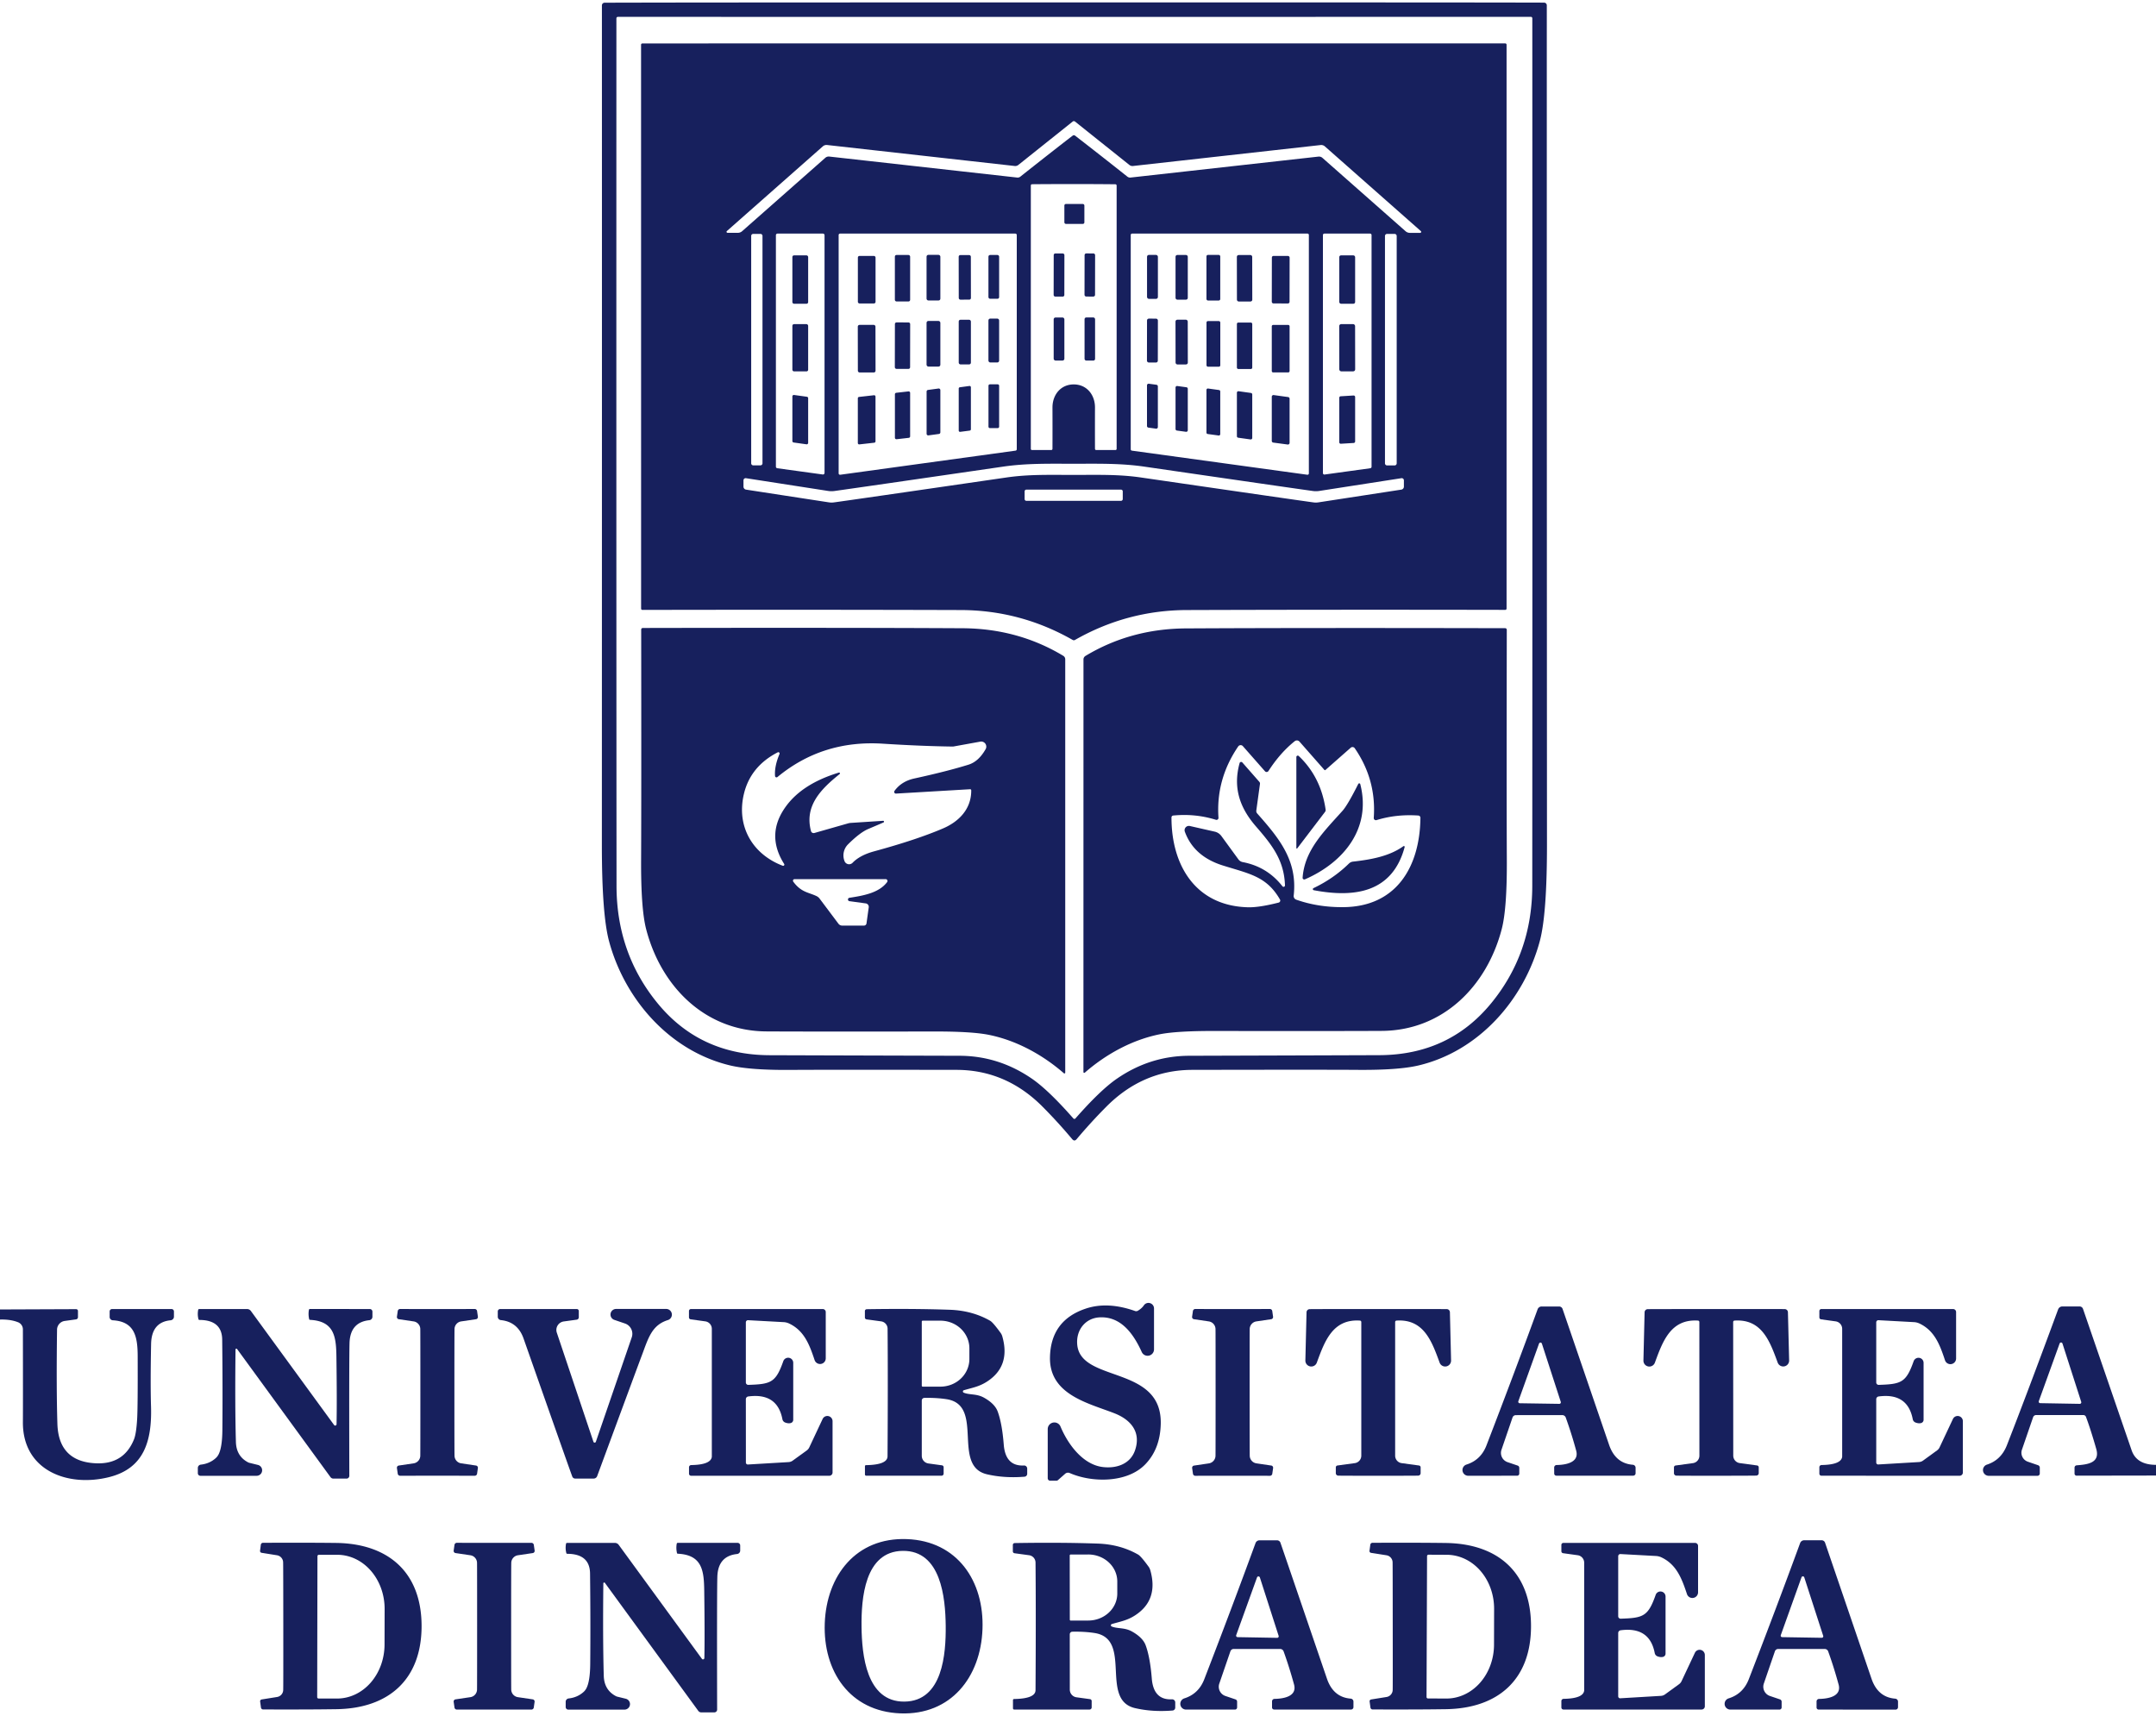
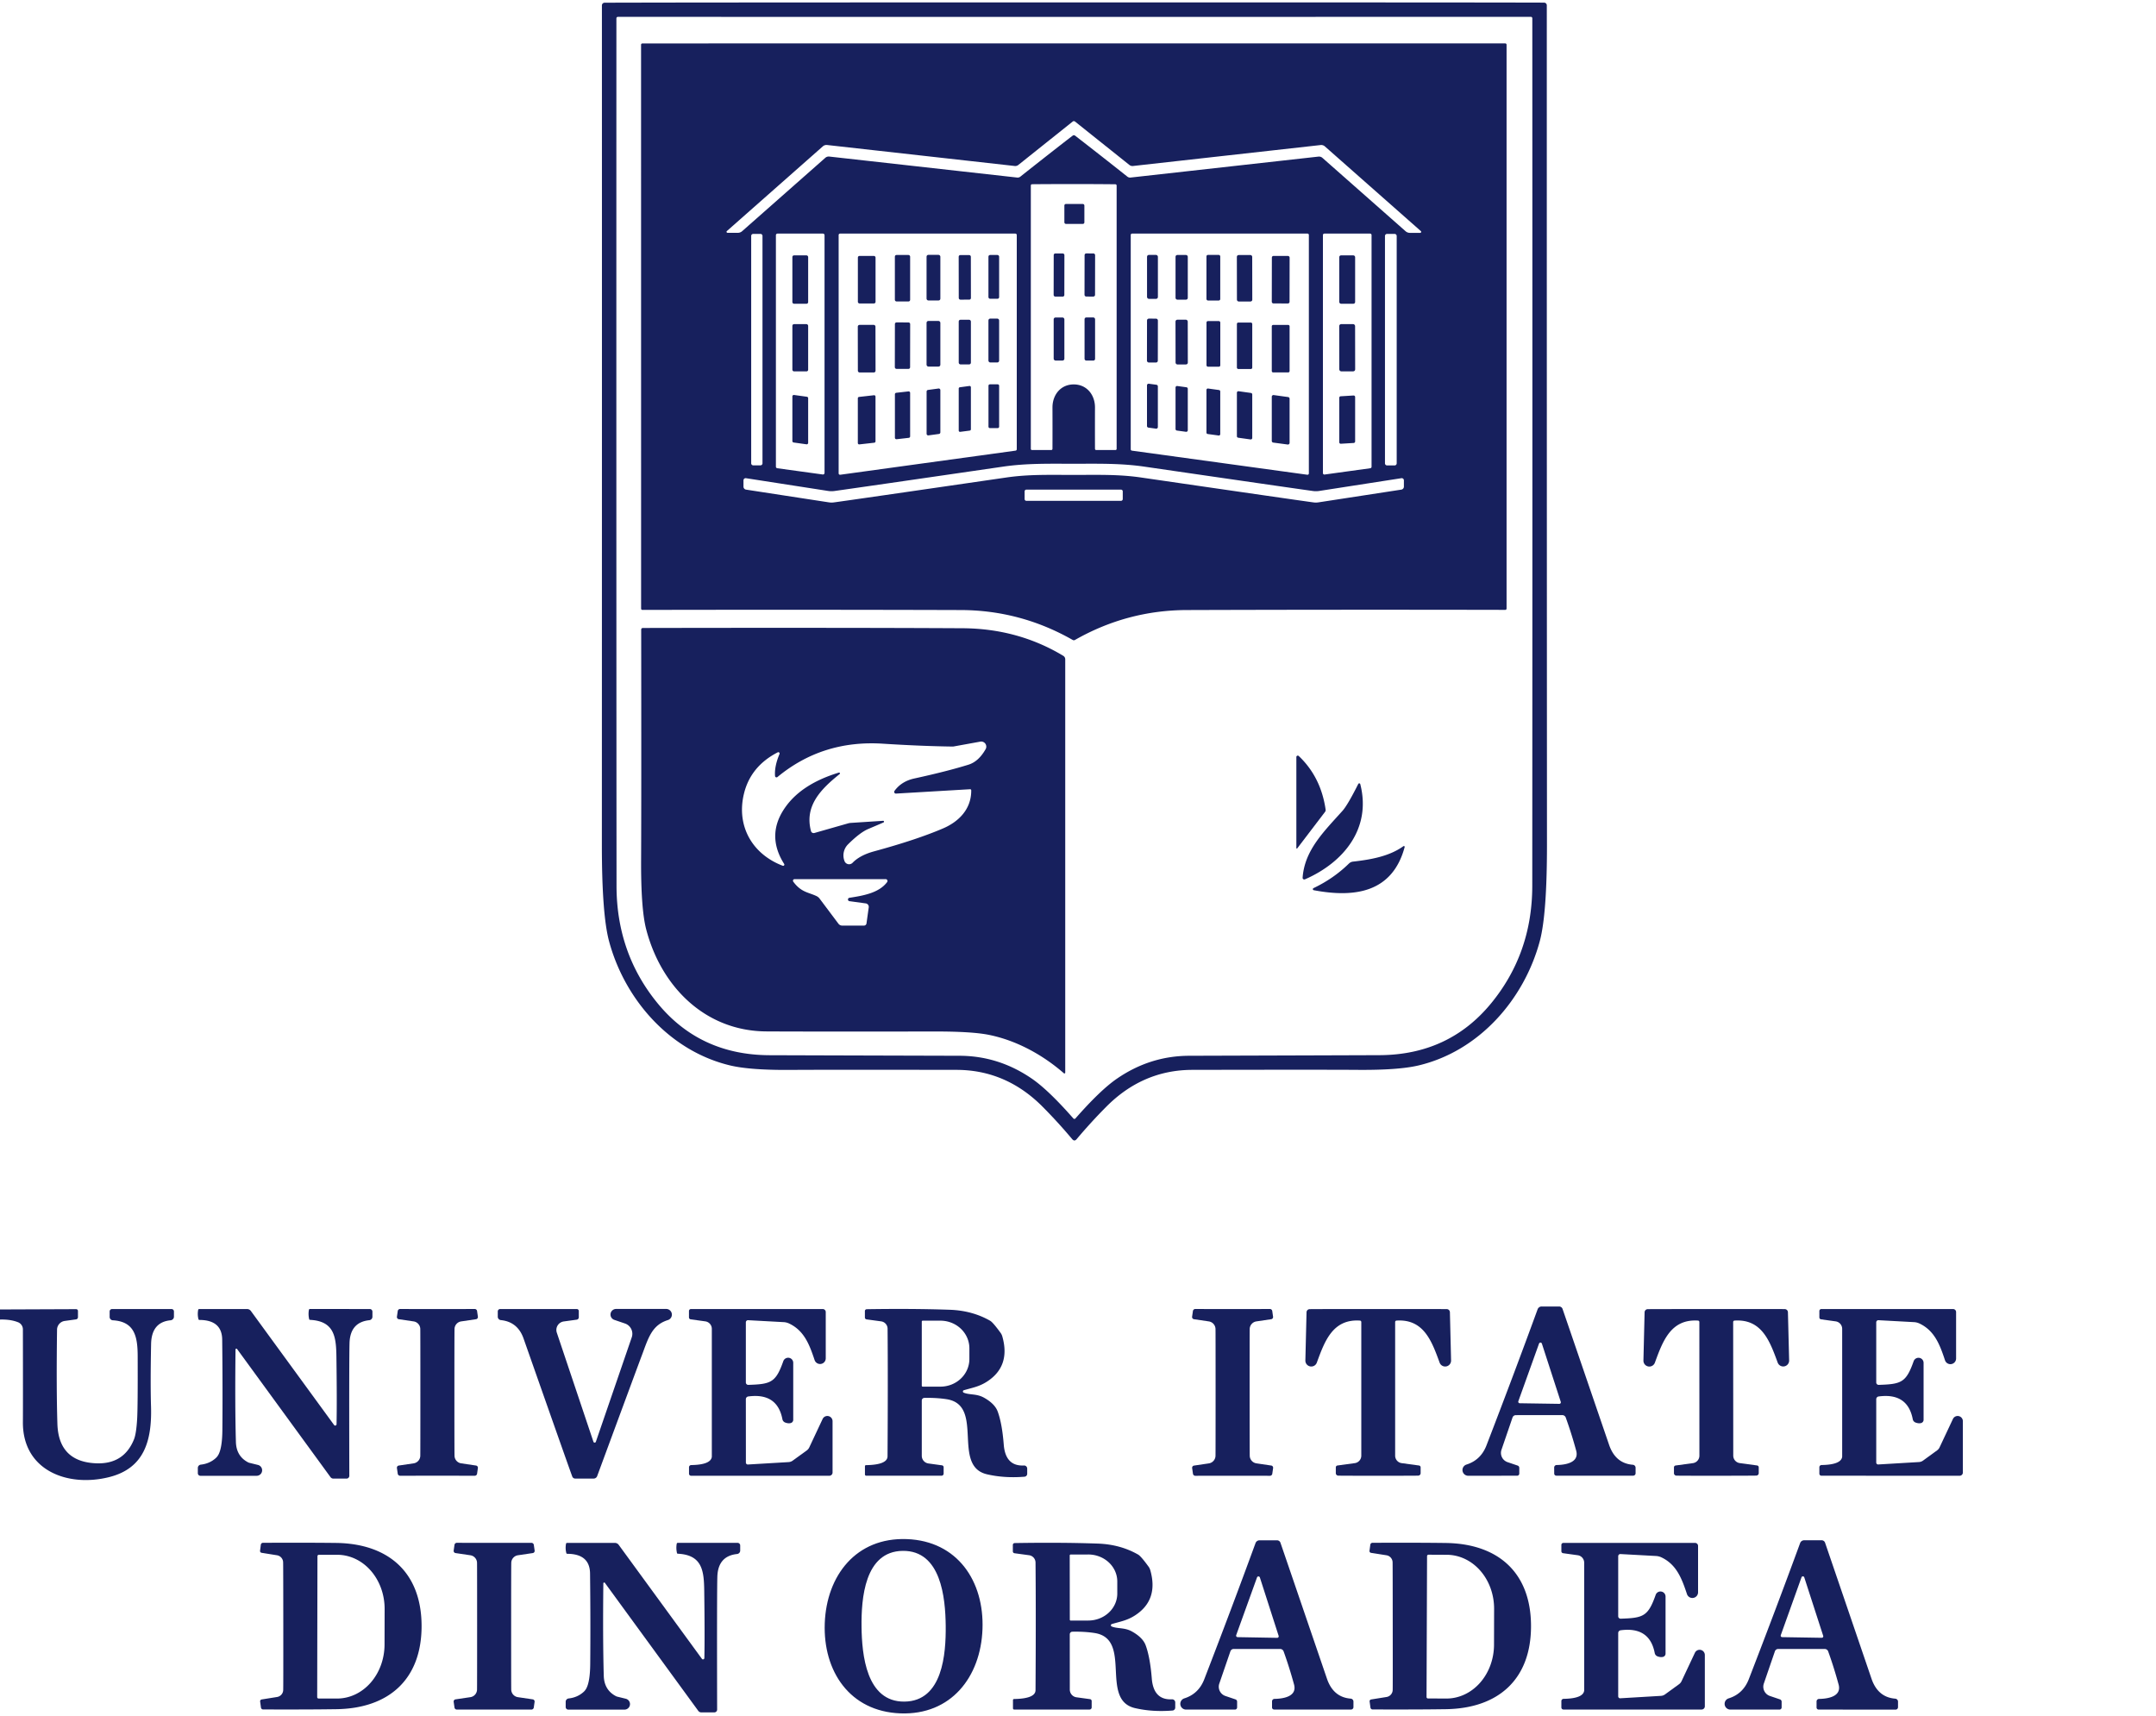
<svg xmlns="http://www.w3.org/2000/svg" version="1.1" viewBox="0.00 0.00 500.00 398.00">
  <path fill="#17205d" d="   M 249.16 0.56   Q 341.51 0.55 358.09 0.61   A 0.63 0.63 0.0 0 1 358.72 1.24   Q 358.71 81.77 358.76 195.98   Q 358.76 212.04 357.10 218.26   C 353.48 231.75 343.08 243.76 328.99 247.11   Q 324.36 248.21 314.92 248.14   Q 307.06 248.08 276.46 248.14   C 268.80 248.16 262.15 251.05 256.54 256.71   Q 253.03 260.24 249.71 264.18   Q 249.44 264.51 249.17 264.51   Q 248.91 264.51 248.63 264.18   Q 245.32 260.24 241.81 256.71   C 236.20 251.05 229.55 248.16 221.89 248.14   Q 191.29 248.09 183.43 248.15   Q 173.99 248.22 169.36 247.12   C 155.27 243.77 144.86 231.76 141.24 218.28   Q 139.58 212.06 139.58 196.00   Q 139.61 81.79 139.59 1.26   A 0.63 0.63 0.0 0 1 140.22 0.63   Q 156.80 0.56 249.16 0.56   Z   M 249.17 259.50   Q 249.21 259.50 249.23 259.50   A 0.18 0.06 4.1 0 0 249.35 259.47   Q 255.14 252.87 258.97 250.22   Q 266.67 244.90 275.78 244.87   Q 315.26 244.75 319.96 244.73   Q 335.98 244.64 345.77 232.75   Q 355.33 221.13 355.35 205.49   Q 355.40 121.23 355.36 4.24   A 0.34 0.34 0.0 0 0 355.02 3.90   Q 301.93 3.92 249.16 3.92   Q 196.38 3.92 143.29 3.91   A 0.34 0.34 0.0 0 0 142.95 4.25   Q 142.92 121.24 142.98 205.50   Q 143.00 221.14 152.56 232.76   Q 162.35 244.65 178.37 244.74   Q 183.07 244.76 222.55 244.87   Q 231.66 244.90 239.36 250.22   Q 243.19 252.87 248.98 259.47   A 0.18 0.06 -4.1 0 0 249.10 259.50   Q 249.13 259.50 249.17 259.50   Z" />
  <path fill="#17205d" d="   M 249.03 10.06   Q 299.09 10.06 349.09 10.07   A 0.30 0.30 0.0 0 1 349.39 10.37   L 349.39 141.15   A 0.30 0.30 0.0 0 1 349.09 141.45   Q 311.91 141.37 275.25 141.49   Q 261.37 141.53 249.24 148.46   Q 249.19 148.49 249.04 148.49   Q 248.89 148.49 248.83 148.46   Q 236.70 141.53 222.82 141.49   Q 186.16 141.38 148.98 141.46   A 0.30 0.30 0.0 0 1 148.68 141.16   L 148.67 10.38   A 0.30 0.30 0.0 0 1 148.96 10.08   Q 198.96 10.06 249.03 10.06   Z   M 249.04 31.37   Q 249.05 31.37 249.10 31.37   A 0.14 0.01 4.5 0 1 249.23 31.39   Q 255.32 36.10 261.45 40.97   A 1.02 1.01 -29.1 0 0 262.20 41.18   L 305.77 36.32   A 1.22 1.20 -26.9 0 1 306.68 36.61   L 325.98 53.64   A 1.52 1.47 -23.7 0 0 326.97 54.01   L 329.35 54.01   A 0.24 0.23 -24.1 0 0 329.51 53.60   L 307.25 33.95   A 1.28 1.27 -27.2 0 0 306.27 33.64   L 262.75 38.50   A 1.15 1.14 61.3 0 1 261.91 38.25   L 249.23 28.13   A 0.22 0.10 -8.4 0 0 249.11 28.10   Q 249.07 28.10 249.04 28.10   Q 249.01 28.10 248.97 28.10   A 0.22 0.10 8.4 0 0 248.85 28.13   L 236.17 38.25   A 1.15 1.14 -61.2 0 1 235.33 38.50   L 191.81 33.63   A 1.28 1.27 27.2 0 0 190.83 33.94   L 168.57 53.59   A 0.24 0.23 24.1 0 0 168.73 54.00   L 171.11 54.00   A 1.52 1.47 23.7 0 0 172.10 53.63   L 191.40 36.60   A 1.22 1.20 27.0 0 1 192.31 36.31   L 235.88 41.18   A 1.02 1.01 29.1 0 0 236.63 40.97   Q 242.76 36.10 248.85 31.39   A 0.14 0.01 -4.5 0 1 248.98 31.37   Q 249.03 31.37 249.04 31.37   Z   M 249.01 89.16   C 252.05 89.16 253.94 91.59 253.94 94.50   Q 253.92 99.48 253.94 104.10   A 0.28 0.28 0.0 0 0 254.22 104.38   L 258.69 104.38   A 0.27 0.27 0.0 0 0 258.96 104.11   L 258.96 43.03   A 0.30 0.29 0.5 0 0 258.67 42.74   Q 254.30 42.69 249.01 42.69   Q 243.72 42.69 239.36 42.73   A 0.30 0.29 -0.5 0 0 239.06 43.03   L 239.06 104.11   A 0.27 0.27 0.0 0 0 239.33 104.38   L 243.80 104.38   A 0.28 0.28 0.0 0 0 244.08 104.10   Q 244.10 99.48 244.08 94.50   C 244.08 91.59 245.97 89.16 249.01 89.16   Z   M 176.83 54.72   A 0.47 0.47 0.0 0 0 176.36 54.25   L 174.68 54.25   A 0.47 0.47 0.0 0 0 174.21 54.72   L 174.21 107.46   A 0.47 0.47 0.0 0 0 174.68 107.93   L 176.36 107.93   A 0.47 0.47 0.0 0 0 176.83 107.46   L 176.83 54.72   Z   M 180.31 54.18   A 0.37 0.37 0.0 0 0 179.94 54.55   L 179.94 108.24   A 0.37 0.37 0.0 0 0 180.26 108.60   L 190.80 110.05   A 0.37 0.37 0.0 0 0 191.22 109.69   L 191.22 54.55   A 0.37 0.37 0.0 0 0 190.85 54.18   L 180.31 54.18   Z   M 194.82 54.18   A 0.33 0.33 0.0 0 0 194.49 54.51   L 194.49 109.78   A 0.33 0.33 0.0 0 0 194.86 110.11   L 235.51 104.52   A 0.33 0.33 0.0 0 0 235.80 104.19   L 235.80 54.51   A 0.33 0.33 0.0 0 0 235.47 54.18   L 194.82 54.18   Z   M 262.54 54.18   A 0.31 0.31 0.0 0 0 262.23 54.49   L 262.23 104.21   A 0.31 0.31 0.0 0 0 262.50 104.52   L 303.19 110.11   A 0.31 0.31 0.0 0 0 303.54 109.80   L 303.54 54.49   A 0.31 0.31 0.0 0 0 303.23 54.18   L 262.54 54.18   Z   M 307.14 54.18   A 0.34 0.34 0.0 0 0 306.80 54.52   L 306.80 109.72   A 0.34 0.34 0.0 0 0 307.19 110.06   L 317.79 108.60   A 0.34 0.34 0.0 0 0 318.08 108.26   L 318.08 54.52   A 0.34 0.34 0.0 0 0 317.74 54.18   L 307.14 54.18   Z   M 323.91 54.74   A 0.49 0.49 0.0 0 0 323.42 54.25   L 321.68 54.25   A 0.49 0.49 0.0 0 0 321.19 54.74   L 321.19 107.46   A 0.49 0.49 0.0 0 0 321.68 107.95   L 323.42 107.95   A 0.49 0.49 0.0 0 0 323.91 107.46   L 323.91 54.74   Z   M 249.00 110.15   C 254.58 110.15 259.43 109.99 264.63 110.75   Q 300.99 116.04 304.58 116.52   A 3.98 3.81 43.3 0 0 305.79 116.51   L 324.99 113.56   A 0.71 0.70 -4.9 0 0 325.58 112.87   L 325.58 111.41   A 0.51 0.50 85.6 0 0 325.00 110.91   L 305.93 113.87   A 5.15 4.95 43.4 0 1 304.48 113.88   Q 298.57 113.06 265.32 108.22   C 259.85 107.43 254.65 107.56 249.00 107.56   C 243.35 107.56 238.15 107.43 232.68 108.22   Q 199.43 113.06 193.52 113.88   A 5.15 4.95 -43.4 0 1 192.07 113.87   L 173.00 110.91   A 0.51 0.50 -85.6 0 0 172.42 111.41   L 172.42 112.87   A 0.71 0.70 4.9 0 0 173.01 113.56   L 192.21 116.51   A 3.98 3.81 -43.3 0 0 193.42 116.52   Q 197.01 116.04 233.37 110.75   C 238.57 109.99 243.42 110.15 249.00 110.15   Z   M 260.38 113.97   A 0.41 0.41 0.0 0 0 259.97 113.56   L 238.03 113.56   A 0.41 0.41 0.0 0 0 237.62 113.97   L 237.62 115.75   A 0.41 0.41 0.0 0 0 238.03 116.16   L 259.97 116.16   A 0.41 0.41 0.0 0 0 260.38 115.75   L 260.38 113.97   Z" />
  <rect fill="#17205d" x="246.84" y="47.31" width="4.64" height="4.62" rx="0.34" />
  <rect fill="#17205d" x="-1.24" y="-5.00" transform="translate(245.60,63.79) rotate(0.1)" width="2.48" height="10.00" rx="0.36" />
  <rect fill="#17205d" x="-1.22" y="-5.00" transform="translate(252.74,63.78) rotate(0.1)" width="2.44" height="10.00" rx="0.38" />
  <rect fill="#17205d" x="207.53" y="59.14" width="3.54" height="10.78" rx="0.37" />
  <rect fill="#17205d" x="214.88" y="59.11" width="3.20" height="10.58" rx="0.41" />
  <rect fill="#17205d" x="-1.41" y="-5.17" transform="translate(223.75,64.33) rotate(-0.1)" width="2.82" height="10.34" rx="0.37" />
  <rect fill="#17205d" x="229.23" y="59.14" width="2.48" height="10.16" rx="0.38" />
  <rect fill="#17205d" x="266.01" y="59.12" width="2.52" height="10.20" rx="0.43" />
  <rect fill="#17205d" x="279.79" y="59.12" width="3.20" height="10.58" rx="0.34" />
  <rect fill="#17205d" x="183.76" y="59.23" width="3.66" height="11.22" rx="0.37" />
  <rect fill="#17205d" x="198.95" y="59.36" width="4.10" height="11.02" rx="0.36" />
  <rect fill="#17205d" x="272.62" y="59.14" width="2.84" height="10.36" rx="0.40" />
  <rect fill="#17205d" x="-1.78" y="-5.39" transform="translate(288.63,64.54) rotate(-0.1)" width="3.56" height="10.78" rx="0.41" />
  <rect fill="#17205d" x="-2.06" y="-5.51" transform="translate(297.01,64.87) rotate(0.1)" width="4.12" height="11.02" rx="0.37" />
  <rect fill="#17205d" x="310.59" y="59.23" width="3.68" height="11.22" rx="0.40" />
  <rect fill="#17205d" x="244.36" y="73.64" width="2.48" height="9.98" rx="0.41" />
  <rect fill="#17205d" x="251.52" y="73.63" width="2.44" height="10.00" rx="0.39" />
  <rect fill="#17205d" x="229.23" y="73.89" width="2.48" height="10.18" rx="0.42" />
  <rect fill="#17205d" x="-1.26" y="-5.09" transform="translate(267.26,78.99) rotate(0.1)" width="2.52" height="10.18" rx="0.41" />
  <rect fill="#17205d" x="222.34" y="74.16" width="2.82" height="10.36" rx="0.40" />
  <rect fill="#17205d" x="-1.42" y="-5.19" transform="translate(274.04,79.34) rotate(-0.1)" width="2.84" height="10.38" rx="0.42" />
  <rect fill="#17205d" x="214.88" y="74.44" width="3.20" height="10.58" rx="0.42" />
  <rect fill="#17205d" x="279.80" y="74.47" width="3.20" height="10.58" rx="0.32" />
  <rect fill="#17205d" x="-1.77" y="-5.39" transform="translate(209.30,80.17) rotate(0.1)" width="3.54" height="10.78" rx="0.37" />
  <rect fill="#17205d" x="286.85" y="74.81" width="3.56" height="10.78" rx="0.32" />
  <rect fill="#17205d" x="183.76" y="75.18" width="3.66" height="10.96" rx="0.38" />
  <rect fill="#17205d" x="-2.05" y="-5.52" transform="translate(200.99,80.87) rotate(-0.1)" width="4.10" height="11.04" rx="0.39" />
  <path fill="#17205d" d="   M 298.74 86.38   L 295.27 86.38   A 0.33 0.33 0.0 0 1 294.94 86.05   L 294.94 75.69   A 0.33 0.33 0.0 0 1 295.27 75.36   L 298.74 75.36   A 0.33 0.33 0.0 0 1 299.07 75.69   L 299.07 86.05   A 0.33 0.33 0.0 0 1 298.74 86.38   Z" />
  <rect fill="#17205d" x="-1.84" y="-5.48" transform="translate(312.43,80.65) rotate(-0.1)" width="3.68" height="10.96" rx="0.45" />
  <path fill="#17205d" d="   M 231.38 99.29   L 229.57 99.29   A 0.33 0.33 0.0 0 1 229.24 98.96   L 229.24 89.47   A 0.33 0.33 0.0 0 1 229.57 89.14   L 231.38 89.14   A 0.33 0.33 0.0 0 1 231.71 89.47   L 231.71 98.96   A 0.33 0.33 0.0 0 1 231.38 99.29   Z" />
  <path fill="#17205d" d="   M 266.43 89.00   L 268.19 89.24   A 0.38 0.38 0.0 0 1 268.52 89.61   L 268.52 99.04   A 0.38 0.38 0.0 0 1 268.09 99.42   L 266.33 99.18   A 0.38 0.38 0.0 0 1 266.00 98.80   L 266.00 89.37   A 0.38 0.38 0.0 0 1 266.43 89.00   Z" />
  <path fill="#17205d" d="   M 224.90 99.87   L 222.68 100.16   A 0.30 0.30 0.0 0 1 222.34 99.87   L 222.34 90.12   A 0.30 0.30 0.0 0 1 222.60 89.82   L 224.82 89.52   A 0.30 0.30 0.0 0 1 225.16 89.81   L 225.16 99.57   A 0.30 0.30 0.0 0 1 224.90 99.87   Z" />
  <path fill="#17205d" d="   M 273.03 89.53   L 275.15 89.82   A 0.36 0.36 0.0 0 1 275.46 90.17   L 275.46 99.80   A 0.36 0.36 0.0 0 1 275.05 100.15   L 272.93 99.86   A 0.36 0.36 0.0 0 1 272.62 99.51   L 272.62 89.88   A 0.36 0.36 0.0 0 1 273.03 89.53   Z" />
  <path fill="#17205d" d="   M 215.22 90.44   L 217.65 90.11   A 0.38 0.38 0.0 0 1 218.08 90.48   L 218.08 100.28   A 0.38 0.38 0.0 0 1 217.75 100.65   L 215.32 100.98   A 0.38 0.38 0.0 0 1 214.89 100.61   L 214.89 90.81   A 0.38 0.38 0.0 0 1 215.22 90.44   Z" />
  <path fill="#17205d" d="   M 282.62 101.01   L 280.08 100.66   A 0.33 0.33 0.0 0 1 279.79 100.33   L 279.79 90.44   A 0.33 0.33 0.0 0 1 280.16 90.11   L 282.70 90.46   A 0.33 0.33 0.0 0 1 282.99 90.79   L 282.99 100.68   A 0.33 0.33 0.0 0 1 282.62 101.01   Z" />
  <path fill="#17205d" d="   M 207.85 91.10   L 210.68 90.78   A 0.35 0.35 0.0 0 1 211.07 91.13   L 211.07 101.21   A 0.35 0.35 0.0 0 1 210.76 101.55   L 207.93 101.87   A 0.35 0.35 0.0 0 1 207.54 101.52   L 207.54 91.44   A 0.35 0.35 0.0 0 1 207.85 91.10   Z" />
  <path fill="#17205d" d="   M 287.25 90.74   L 290.11 91.14   A 0.35 0.35 0.0 0 1 290.41 91.49   L 290.41 101.57   A 0.35 0.35 0.0 0 1 290.01 101.92   L 287.15 101.52   A 0.35 0.35 0.0 0 1 286.85 101.17   L 286.85 91.09   A 0.35 0.35 0.0 0 1 287.25 90.74   Z" />
  <path fill="#17205d" d="   M 184.15 91.61   L 187.13 92.02   A 0.34 0.34 0.0 0 1 187.42 92.36   L 187.42 102.71   A 0.34 0.34 0.0 0 1 187.03 103.05   L 184.05 102.63   A 0.34 0.34 0.0 0 1 183.76 102.29   L 183.76 91.95   A 0.34 0.34 0.0 0 1 184.15 91.61   Z" />
  <path fill="#17205d" d="   M 202.76 102.68   L 199.30 103.07   A 0.32 0.32 0.0 0 1 198.94 102.75   L 198.94 92.38   A 0.32 0.32 0.0 0 1 199.22 92.06   L 202.68 91.67   A 0.32 0.32 0.0 0 1 203.04 91.99   L 203.04 102.36   A 0.32 0.32 0.0 0 1 202.76 102.68   Z" />
  <path fill="#17205d" d="   M 298.63 103.10   L 295.28 102.65   A 0.39 0.39 0.0 0 1 294.94 102.26   L 294.94 92.02   A 0.39 0.39 0.0 0 1 295.38 91.63   L 298.73 92.09   A 0.39 0.39 0.0 0 1 299.07 92.48   L 299.07 102.71   A 0.39 0.39 0.0 0 1 298.63 103.10   Z" />
  <path fill="#17205d" d="   M 313.94 102.74   L 310.96 102.92   A 0.35 0.35 0.0 0 1 310.59 102.57   L 310.59 92.26   A 0.35 0.35 0.0 0 1 310.92 91.91   L 313.90 91.73   A 0.35 0.35 0.0 0 1 314.27 92.08   L 314.27 102.39   A 0.35 0.35 0.0 0 1 313.94 102.74   Z" />
  <path fill="#17205d" d="   M 246.73 248.93   C 241.71 244.56 235.64 241.29 229.34 240.02   Q 225.38 239.22 216.59 239.24   Q 187.95 239.28 177.75 239.22   C 163.53 239.15 153.31 228.84 149.85 215.51   Q 148.62 210.75 148.68 199.39   Q 148.75 185.19 148.70 146.01   A 0.37 0.36 -0.8 0 1 149.06 145.65   Q 195.98 145.56 223.23 145.71   Q 236.08 145.78 246.59 152.11   A 0.96 0.93 16.3 0 1 247.04 152.91   L 247.04 248.78   A 0.19 0.19 0.0 0 1 246.73 248.93   Z   M 194.73 179.53   C 190.30 183.06 186.53 186.97 188.08 192.76   A 0.64 0.62 -15.0 0 0 188.86 193.20   L 196.71 190.96   A 3.16 2.70 31.1 0 1 197.31 190.86   L 204.81 190.37   A 0.20 0.20 0.0 0 1 204.92 190.74   Q 204.73 190.84 201.33 192.28   Q 199.42 193.10 196.66 195.84   A 3.63 3.62 58.8 0 0 195.77 199.49   L 195.83 199.66   A 1.14 1.13 58.2 0 0 197.72 200.11   Q 199.42 198.35 202.73 197.45   Q 212.59 194.76 218.70 192.14   C 222.39 190.56 225.28 187.63 225.24 183.30   A 0.25 0.25 0.0 0 0 224.97 183.05   L 207.79 184.06   A 0.40 0.39 -73.6 0 1 207.45 183.43   Q 209.07 181.20 212.07 180.55   Q 219.64 178.90 224.59 177.36   Q 226.95 176.63 228.58 173.75   A 1.18 1.18 0.0 0 0 227.34 172.01   L 221.22 173.12   A 1.60 1.42 37.1 0 1 220.83 173.15   Q 213.60 173.05 204.77 172.49   Q 190.75 171.58 180.30 180.22   A 0.34 0.34 0.0 0 1 179.74 179.98   Q 179.57 177.74 180.78 174.87   A 0.30 0.30 0.0 0 0 180.37 174.49   Q 174.00 177.76 172.49 184.26   C 170.77 191.70 174.53 198.14 181.53 200.80   A 0.28 0.28 0.0 0 0 181.86 200.39   Q 177.53 193.55 182.25 187.05   Q 186.10 181.75 194.55 179.19   A 0.20 0.20 0.0 0 1 194.73 179.53   Z   M 197.05 208.22   C 200.19 207.73 203.83 207.12 205.73 204.59   A 0.43 0.43 0.0 0 0 205.38 203.90   L 184.26 203.90   A 0.37 0.37 0.0 0 0 183.97 204.49   C 185.81 206.99 187.50 206.94 189.37 207.84   A 1.97 1.97 0.0 0 1 190.06 208.40   L 194.45 214.25   A 1.12 1.10 -18.4 0 0 195.33 214.68   L 200.36 214.68   A 0.60 0.59 3.9 0 0 200.95 214.17   L 201.47 210.44   A 0.81 0.81 0.0 0 0 200.78 209.53   L 197.06 209.02   A 0.40 0.40 0.0 0 1 197.05 208.22   Z" />
-   <path fill="#17205d" d="   M 251.57 248.79   A 0.19 0.19 0.0 0 1 251.26 248.64   L 251.27 152.93   A 0.95 0.93 -16.3 0 1 251.72 152.14   Q 262.21 145.82 275.04 145.75   Q 302.24 145.60 349.08 145.70   A 0.37 0.36 0.8 0 1 349.44 146.06   Q 349.38 185.17 349.45 199.34   Q 349.51 210.68 348.28 215.44   C 344.83 228.74 334.62 239.03 320.43 239.10   Q 310.25 239.16 281.66 239.12   Q 272.88 239.10 268.93 239.89   C 262.64 241.16 256.58 244.42 251.57 248.79   Z   M 298.00 205.35   C 297.81 199.52 294.99 195.96 291.29 191.70   C 287.49 187.33 285.91 182.68 287.48 176.98   A 0.37 0.37 0.0 0 1 288.11 176.84   L 292.06 181.34   A 0.61 0.57 -63.1 0 1 292.20 181.82   L 291.35 188.00   A 0.85 0.83 28.2 0 0 291.56 188.67   C 296.63 194.40 300.95 199.59 300.02 207.73   A 0.89 0.88 13.4 0 0 300.60 208.66   Q 305.63 210.44 311.48 210.40   C 323.89 210.33 329.29 200.98 329.41 189.68   A 0.52 0.52 0.0 0 0 328.93 189.15   Q 323.80 188.80 319.24 190.21   A 0.50 0.50 0.0 0 1 318.59 189.69   Q 319.22 180.85 314.18 173.54   A 0.63 0.63 0.0 0 0 313.25 173.42   L 307.38 178.59   A 0.17 0.17 0.0 0 1 307.14 178.57   L 301.37 172.01   A 0.81 0.80 50.0 0 0 300.26 171.91   Q 296.89 174.60 294.17 178.82   A 0.51 0.51 0.0 0 1 293.36 178.88   L 288.24 173.06   A 0.69 0.69 0.0 0 0 287.15 173.13   Q 281.96 180.75 282.58 189.67   A 0.46 0.46 0.0 0 1 281.99 190.14   Q 277.19 188.65 272.08 189.15   A 0.44 0.44 0.0 0 0 271.68 189.59   C 271.66 200.76 277.33 210.17 289.51 210.43   Q 292.05 210.48 296.54 209.34   A 0.49 0.48 -22.3 0 0 296.84 208.63   C 293.74 203.23 289.71 202.66 283.57 200.73   Q 276.86 198.62 274.78 192.90   A 1.00 1.00 0.0 0 1 275.94 191.58   L 281.72 192.89   A 2.65 2.63 78.2 0 1 283.25 193.90   L 287.21 199.33   A 1.63 1.59 -12.3 0 0 288.20 199.95   Q 293.88 201.03 297.41 205.56   A 0.33 0.33 0.0 0 0 298.00 205.35   Z" />
  <path fill="#17205d" d="   M 301.20 175.35   Q 306.34 180.22 307.43 187.79   A 0.67 0.66 60.3 0 1 307.30 188.29   L 300.84 196.77   A 0.11 0.11 0.0 0 1 300.64 196.70   L 300.64 175.59   A 0.33 0.33 0.0 0 1 301.20 175.35   Z" />
  <path fill="#17205d" d="   M 302.63 203.95   A 0.39 0.38 -10.1 0 1 302.09 203.58   C 302.54 197.21 306.97 192.93 311.32 188.08   Q 312.52 186.75 315.00 181.82   A 0.25 0.25 0.0 0 1 315.46 181.86   C 318.10 192.19 311.56 200.06 302.63 203.95   Z" />
  <path fill="#17205d" d="   M 304.67 206.47   A 0.26 0.25 -52.5 0 1 304.61 205.99   Q 309.29 203.76 312.84 200.28   A 1.59 1.58 -70.2 0 1 313.77 199.84   C 317.83 199.38 322.16 198.64 325.45 196.27   A 0.19 0.19 0.0 0 1 325.75 196.48   C 322.90 207.05 314.13 208.26 304.67 206.47   Z" />
-   <path fill="#17205d" d="   M 242.98 331.45   A 1.54 1.54 0.0 0 1 245.94 330.86   C 247.69 335.05 251.17 339.73 255.79 340.26   C 258.87 340.62 262.07 339.61 263.20 336.45   C 264.69 332.24 262.35 329.32 258.45 327.79   C 252.46 325.45 243.35 323.49 243.50 314.85   Q 243.65 306.18 251.90 303.48   Q 256.92 301.84 263.24 304.07   A 0.76 0.76 0.0 0 0 263.89 304.00   Q 264.79 303.47 265.27 302.76   A 1.29 1.29 0.0 0 1 267.63 303.48   L 267.63 312.95   A 1.49 1.49 0.0 0 1 264.78 313.57   C 262.88 309.38 259.98 305.29 255.03 305.54   C 251.71 305.70 249.52 308.48 249.82 311.85   C 250.60 320.78 269.54 316.56 269.19 330.28   Q 269.05 336.07 265.59 339.64   C 261.41 343.97 253.27 343.92 248.08 341.65   A 1.00 0.99 35.9 0 0 247.03 341.81   L 245.34 343.30   A 0.59 0.56 -63.5 0 1 244.98 343.43   L 243.55 343.43   A 0.57 0.57 0.0 0 1 242.98 342.86   L 242.98 331.45   Z" />
  <path fill="#17205d" d="   M 379.31 340.42   L 379.31 341.70   A 0.56 0.56 0.0 0 1 378.75 342.26   L 360.93 342.26   A 0.49 0.48 -0.0 0 1 360.44 341.78   L 360.43 340.37   A 0.58 0.58 0.0 0 1 361.00 339.79   C 362.97 339.76 366.31 339.28 365.53 336.44   Q 364.45 332.48 363.12 328.79   A 0.87 0.86 -9.4 0 0 362.30 328.21   L 351.54 328.22   A 0.82 0.81 -80.5 0 0 350.77 328.77   L 348.21 336.25   A 2.26 2.26 0.0 0 0 349.61 339.12   L 351.97 339.92   A 0.56 0.55 -80.5 0 1 352.34 340.44   L 352.34 341.77   A 0.50 0.50 0.0 0 1 351.84 342.27   L 340.50 342.28   A 1.33 1.33 0.0 0 1 340.10 339.68   Q 343.41 338.63 344.72 335.26   Q 351.12 318.66 356.59 303.67   A 1.00 0.99 10.0 0 1 357.53 303.02   L 361.57 303.02   A 0.85 0.84 -9.8 0 1 362.37 303.58   Q 362.66 304.41 373.17 335.12   Q 374.64 339.41 378.67 339.73   A 0.69 0.69 0.0 0 1 379.31 340.42   Z   M 352.12 324.99   A 0.35 0.35 0.0 0 0 352.45 325.46   L 361.62 325.60   A 0.35 0.35 0.0 0 0 361.96 325.14   L 357.58 311.63   A 0.35 0.35 0.0 0 0 356.92 311.62   L 352.12 324.99   Z" />
-   <path fill="#17205d" d="   M 500.00 339.75   L 500.00 342.23   L 481.59 342.26   A 0.48 0.48 0.0 0 1 481.11 341.78   L 481.11 340.40   A 0.54 0.53 87.7 0 1 481.60 339.86   C 483.97 339.67 487.11 339.39 486.14 336.04   Q 484.80 331.37 483.76 328.62   A 0.65 0.65 0.0 0 0 483.15 328.20   L 472.19 328.20   A 0.74 0.73 -80.5 0 0 471.50 328.70   L 468.91 336.23   A 2.21 2.19 19.0 0 0 470.28 339.02   L 472.64 339.83   A 0.61 0.59 9.7 0 1 473.05 340.39   L 473.05 341.76   A 0.53 0.53 0.0 0 1 472.52 342.29   L 461.19 342.29   A 1.33 1.33 0.0 0 1 460.78 339.70   Q 464.08 338.64 465.43 335.18   Q 470.21 322.94 477.30 303.70   A 1.05 1.04 -80.0 0 1 478.28 303.01   L 482.28 303.01   A 0.84 0.84 0.0 0 1 483.07 303.57   Q 490.22 324.37 494.35 336.38   Q 495.51 339.74 500.00 339.75   Z   M 472.82 324.97   A 0.35 0.35 0.0 0 0 473.15 325.44   L 482.32 325.60   A 0.35 0.35 0.0 0 0 482.66 325.15   L 478.31 311.61   A 0.35 0.35 0.0 0 0 477.65 311.60   L 472.82 324.97   Z" />
  <path fill="#17205d" d="   M 0.00 306.05   L 0.00 303.71   L 17.66 303.64   A 0.42 0.42 0.0 0 1 18.08 304.06   L 18.08 305.49   A 0.53 0.51 86.3 0 1 17.64 306.01   L 15.02 306.37   A 2.07 2.07 0.0 0 0 13.23 308.40   Q 13.05 321.88 13.31 330.23   Q 13.58 339.02 22.27 339.39   Q 28.73 339.66 31.08 333.82   Q 31.61 332.49 31.81 329.03   Q 31.97 326.17 31.93 314.50   C 31.91 310.09 31.27 306.51 26.16 306.22   A 0.77 0.77 0.0 0 1 25.43 305.45   L 25.43 304.17   A 0.57 0.56 0.0 0 1 26.00 303.61   L 39.77 303.61   A 0.57 0.56 0.0 0 1 40.34 304.17   L 40.34 305.38   A 0.86 0.84 -3.0 0 1 39.57 306.22   Q 35.13 306.64 35.04 311.75   Q 34.86 320.93 35.02 326.12   C 35.27 334.15 33.46 340.55 25.32 342.59   C 15.76 345.00 5.19 341.11 5.31 329.75   Q 5.34 326.37 5.31 308.33   A 1.79 1.78 10.9 0 0 4.18 306.67   Q 2.43 305.98 0.00 306.05   Z" />
  <path fill="#17205d" d="   M 77.48 330.51   A 0.32 0.31 -62.4 0 0 78.05 330.33   Q 78.16 325.02 78.02 314.79   C 77.96 310.16 77.61 306.41 71.89 306.12   A 0.20 0.20 0.0 0 1 71.70 305.97   Q 71.45 304.87 71.64 303.81   A 0.24 0.24 0.0 0 1 71.88 303.60   L 85.76 303.61   A 0.61 0.61 0.0 0 1 86.37 304.22   L 86.37 305.40   A 0.81 0.80 -2.7 0 1 85.64 306.20   Q 81.22 306.67 81.06 311.47   Q 80.95 315.20 81.01 342.30   A 0.65 0.64 0.0 0 1 80.36 342.94   L 77.33 342.94   A 0.86 0.83 -17.3 0 1 76.64 342.59   L 54.98 312.88   A 0.20 0.20 0.0 0 0 54.62 312.99   Q 54.47 325.93 54.71 334.46   Q 54.81 337.72 57.50 339.15   A 1.78 1.34 -16.2 0 0 57.87 339.29   L 59.83 339.77   A 1.28 1.28 0.0 0 1 59.52 342.29   L 46.48 342.29   A 0.60 0.60 0.0 0 1 45.88 341.69   L 45.88 340.47   A 0.78 0.77 -3.3 0 1 46.57 339.70   Q 48.63 339.47 50.06 338.16   A 2.99 2.94 -8.3 0 0 50.69 337.33   Q 51.53 335.70 51.57 331.75   Q 51.66 322.02 51.53 310.72   Q 51.49 306.16 46.24 306.14   A 0.22 0.21 -6.8 0 1 46.03 305.98   Q 45.75 304.90 45.96 303.80   A 0.24 0.23 -83.9 0 1 46.19 303.61   L 57.29 303.61   A 1.11 1.10 -17.7 0 1 58.19 304.07   L 77.48 330.51   Z" />
  <path fill="#17205d" d="   M 101.44 303.61   Q 105.92 303.62 110.08 303.60   A 0.56 0.55 -3.4 0 1 110.64 304.08   L 110.83 305.40   A 0.52 0.51 82.5 0 1 110.40 305.97   L 106.95 306.48   A 1.81 1.81 0.0 0 0 105.41 308.31   Q 105.38 308.86 105.38 322.94   Q 105.38 337.02 105.41 337.57   A 1.81 1.81 0.0 0 0 106.95 339.40   L 110.40 339.91   A 0.52 0.51 -82.5 0 1 110.83 340.48   L 110.64 341.80   A 0.56 0.55 3.4 0 1 110.08 342.28   Q 105.92 342.27 101.44 342.27   Q 96.95 342.27 92.79 342.28   A 0.56 0.55 -3.4 0 1 92.24 341.80   L 92.05 340.48   A 0.52 0.51 82.5 0 1 92.48 339.91   L 95.93 339.40   A 1.81 1.81 0.0 0 0 97.47 337.57   Q 97.49 337.02 97.49 322.94   Q 97.49 308.86 97.47 308.31   A 1.81 1.81 0.0 0 0 95.93 306.48   L 92.48 305.97   A 0.52 0.51 -82.5 0 1 92.05 305.40   L 92.24 304.08   A 0.56 0.55 3.4 0 1 92.79 303.60   Q 96.95 303.62 101.44 303.61   Z" />
  <path fill="#17205d" d="   M 138.19 334.39   L 146.51 310.17   A 2.52 2.52 0.0 0 0 144.95 306.97   L 142.46 306.12   A 1.30 1.30 0.0 0 1 142.88 303.59   L 154.50 303.59   A 1.32 1.32 0.0 0 1 154.89 306.17   C 151.19 307.32 150.36 310.33 148.95 314.09   Q 147.70 317.42 138.49 342.36   A 0.87 0.86 -79.8 0 1 137.68 342.93   L 133.39 342.93   A 0.73 0.71 78.1 0 1 132.73 342.49   Q 132.41 341.72 121.42 310.45   Q 120.06 306.58 116.16 306.18   A 0.80 0.79 2.8 0 1 115.44 305.39   L 115.44 304.16   A 0.56 0.55 0.0 0 1 116.00 303.61   L 133.76 303.61   A 0.47 0.46 -0.0 0 1 134.23 304.07   L 134.23 305.52   A 0.57 0.56 -4.1 0 1 133.74 306.08   L 130.74 306.49   A 1.99 1.99 0.0 0 0 129.13 309.09   L 137.62 334.39   A 0.30 0.30 0.0 0 0 138.19 334.39   Z" />
  <path fill="#17205d" d="   M 193.08 329.61   L 193.08 341.53   A 0.75 0.75 0.0 0 1 192.33 342.28   L 160.27 342.28   A 0.48 0.48 0.0 0 1 159.79 341.80   L 159.79 340.31   A 0.52 0.51 -0.6 0 1 160.30 339.80   Q 164.76 339.73 165.07 337.95   A 0.23 0.11 71.6 0 0 165.08 337.88   L 165.08 308.20   A 1.75 1.75 0.0 0 0 163.57 306.47   L 160.17 306.00   A 0.45 0.45 0.0 0 1 159.78 305.55   L 159.78 304.07   A 0.47 0.46 -0.0 0 1 160.25 303.61   L 190.80 303.61   A 0.70 0.70 0.0 0 1 191.50 304.31   L 191.50 315.04   A 1.33 1.32 35.7 0 1 188.92 315.46   C 187.75 311.96 186.55 308.66 183.03 306.98   A 3.40 3.33 59.1 0 0 181.77 306.65   L 173.49 306.20   A 0.50 0.49 -88.4 0 0 172.97 306.70   L 172.97 320.64   A 0.56 0.56 0.0 0 0 173.55 321.20   C 178.78 321.03 179.90 320.69 181.66 315.69   A 1.19 1.18 -35.3 0 1 183.96 316.08   L 183.96 329.31   A 0.78 0.77 -6.6 0 1 183.36 330.06   Q 182.82 330.20 182.11 329.94   A 1.03 1.02 4.7 0 1 181.45 329.17   Q 180.27 322.99 173.52 323.89   A 0.65 0.64 85.9 0 0 172.97 324.53   L 172.98 339.22   A 0.45 0.44 88.2 0 0 173.45 339.67   L 182.89 339.11   A 1.79 1.76 -64.5 0 0 183.85 338.76   L 187.12 336.39   A 1.84 1.78 -6.6 0 0 187.67 335.72   L 190.78 329.10   A 1.21 1.21 0.0 0 1 193.08 329.61   Z" />
  <path fill="#17205d" d="   M 223.50 323.01   C 224.90 323.58 226.46 323.20 228.20 324.17   Q 230.72 325.58 231.38 327.39   Q 232.40 330.18 232.78 335.04   Q 233.17 340.11 237.46 339.90   A 0.72 0.72 0.0 0 1 238.22 340.62   L 238.22 341.82   A 0.68 0.67 87.7 0 1 237.60 342.50   Q 232.94 342.88 228.89 341.94   C 220.62 340.01 228.42 325.88 219.51 324.52   Q 217.15 324.16 214.37 324.22   A 0.61 0.61 0.0 0 0 213.77 324.83   L 213.77 337.65   A 1.80 1.79 -86.2 0 0 215.32 339.43   L 218.46 339.86   A 0.45 0.44 4.5 0 1 218.84 340.30   L 218.84 341.78   A 0.49 0.49 0.0 0 1 218.35 342.27   L 200.89 342.27   A 0.30 0.29 0.0 0 1 200.59 341.98   L 200.59 340.06   A 0.25 0.24 -1.2 0 1 200.83 339.82   Q 205.82 339.74 205.83 337.76   Q 205.94 320.02 205.84 308.17   A 1.73 1.73 0.0 0 0 204.35 306.47   L 200.96 306.01   A 0.44 0.43 3.8 0 1 200.58 305.58   L 200.58 304.08   A 0.43 0.43 0.0 0 1 201.00 303.65   Q 211.69 303.48 220.24 303.78   Q 225.50 303.96 229.64 306.34   Q 230.29 306.72 232.03 309.11   A 2.62 2.59 -71.3 0 1 232.45 309.97   Q 234.40 316.86 228.93 320.42   C 227.10 321.61 225.58 321.84 223.53 322.44   A 0.30 0.30 0.0 0 0 223.50 323.01   Z   M 213.77 306.52   L 213.77 321.40   A 0.21 0.21 0.0 0 0 213.98 321.61   L 218.10 321.61   A 6.71 6.41 0.0 0 0 224.81 315.20   L 224.81 312.72   A 6.71 6.41 -0.0 0 0 218.10 306.31   L 213.98 306.31   A 0.21 0.21 0.0 0 0 213.77 306.52   Z" />
  <path fill="#17205d" d="   M 281.91 322.94   Q 281.91 308.86 281.89 308.31   A 1.82 1.82 0.0 0 0 280.34 306.48   L 276.89 305.97   A 0.52 0.51 -82.5 0 1 276.46 305.40   L 276.65 304.08   A 0.56 0.55 3.4 0 1 277.21 303.60   Q 281.37 303.62 285.85 303.61   Q 290.34 303.62 294.50 303.60   A 0.56 0.55 -3.4 0 1 295.05 304.08   L 295.24 305.40   A 0.52 0.51 82.5 0 1 294.81 305.97   L 291.36 306.48   A 1.82 1.82 0.0 0 0 289.82 308.31   Q 289.80 308.86 289.80 322.94   Q 289.81 337.03 289.83 337.58   A 1.82 1.82 0.0 0 0 291.37 339.40   L 294.82 339.91   A 0.52 0.51 -82.5 0 1 295.25 340.48   L 295.06 341.80   A 0.56 0.55 3.4 0 1 294.51 342.29   Q 290.35 342.27 285.86 342.28   Q 281.38 342.27 277.21 342.29   A 0.56 0.55 -3.4 0 1 276.66 341.81   L 276.47 340.49   A 0.52 0.51 82.5 0 1 276.90 339.92   L 280.35 339.41   A 1.82 1.82 0.0 0 0 281.89 337.58   Q 281.91 337.03 281.91 322.94   Z" />
  <path fill="#17205d" d="   M 319.63 303.61   Q 334.98 303.61 335.52 303.63   A 0.74 0.73 89.0 0 1 336.25 304.35   L 336.52 315.53   A 1.37 1.37 0.0 0 1 333.86 316.03   C 332.05 311.09 330.19 305.87 323.86 306.29   A 0.34 0.33 88.2 0 0 323.55 306.63   L 323.55 337.62   A 1.75 1.74 -86.0 0 0 325.05 339.35   L 329.08 339.90   A 0.44 0.44 0.0 0 1 329.46 340.34   L 329.46 341.68   A 0.58 0.57 -1.7 0 1 328.92 342.25   Q 328.40 342.28 319.63 342.28   Q 310.85 342.28 310.33 342.25   A 0.58 0.57 1.7 0 1 309.79 341.68   L 309.79 340.34   A 0.44 0.44 0.0 0 1 310.17 339.90   L 314.20 339.35   A 1.75 1.74 86.0 0 0 315.70 337.62   L 315.70 306.63   A 0.34 0.33 -88.2 0 0 315.39 306.29   C 309.06 305.87 307.20 311.09 305.39 316.03   A 1.37 1.37 0.0 0 1 302.73 315.53   L 303.00 304.35   A 0.74 0.73 -89.0 0 1 303.73 303.64   Q 304.27 303.61 319.63 303.61   Z" />
  <path fill="#17205d" d="   M 398.04 342.28   Q 389.27 342.28 388.75 342.25   A 0.58 0.57 1.7 0 1 388.21 341.68   L 388.21 340.34   A 0.44 0.44 0.0 0 1 388.59 339.90   L 392.62 339.35   A 1.75 1.74 86.0 0 0 394.11 337.62   L 394.10 306.63   A 0.34 0.33 -88.2 0 0 393.79 306.29   C 387.46 305.88 385.60 311.10 383.79 316.04   A 1.37 1.37 0.0 0 1 381.13 315.54   L 381.40 304.36   A 0.74 0.73 -89.0 0 1 382.13 303.64   Q 382.67 303.62 398.02 303.61   Q 413.37 303.60 413.91 303.63   A 0.74 0.73 89.0 0 1 414.64 304.34   L 414.92 315.52   A 1.37 1.37 0.0 0 1 412.26 316.02   C 410.45 311.08 408.58 305.86 402.25 306.29   A 0.34 0.33 88.2 0 0 401.94 306.63   L 401.96 337.61   A 1.75 1.74 -86.1 0 0 403.46 339.34   L 407.49 339.89   A 0.44 0.44 0.0 0 1 407.87 340.33   L 407.87 341.67   A 0.58 0.57 -1.8 0 1 407.33 342.24   Q 406.81 342.27 398.04 342.28   Z" />
  <path fill="#17205d" d="   M 455.21 329.61   L 455.21 341.53   A 0.75 0.75 0.0 0 1 454.46 342.28   L 422.41 342.27   A 0.48 0.48 0.0 0 1 421.93 341.79   L 421.93 340.30   A 0.52 0.51 -0.6 0 1 422.44 339.79   Q 426.90 339.72 427.21 337.94   A 0.23 0.11 71.6 0 0 427.22 337.87   L 427.22 308.20   A 1.75 1.75 0.0 0 0 425.71 306.47   L 422.32 306.00   A 0.45 0.45 0.0 0 1 421.93 305.55   L 421.93 304.07   A 0.47 0.46 0.0 0 1 422.40 303.61   L 452.94 303.61   A 0.70 0.70 0.0 0 1 453.64 304.31   L 453.64 315.05   A 1.32 1.32 0.0 0 1 451.06 315.47   C 449.89 311.96 448.69 308.66 445.17 306.98   A 3.40 3.33 59.1 0 0 443.91 306.65   L 435.64 306.20   A 0.50 0.49 -88.4 0 0 435.12 306.70   L 435.12 320.64   A 0.56 0.56 0.0 0 0 435.70 321.20   C 440.92 321.03 442.04 320.69 443.80 315.70   A 1.19 1.18 -35.3 0 1 446.10 316.09   L 446.10 329.31   A 0.78 0.77 -6.6 0 1 445.50 330.06   Q 444.96 330.20 444.25 329.94   A 1.03 1.02 4.7 0 1 443.59 329.17   Q 442.41 322.99 435.67 323.89   A 0.65 0.64 85.9 0 0 435.12 324.53   L 435.12 339.21   A 0.45 0.44 88.2 0 0 435.59 339.66   L 445.03 339.10   A 1.79 1.76 -64.5 0 0 445.99 338.75   L 449.25 336.38   A 1.84 1.78 -6.6 0 0 449.80 335.71   L 452.91 329.10   A 1.21 1.21 0.0 0 1 455.21 329.61   Z" />
  <path fill="#17205d" d="   M 210.31 356.97   C 222.08 357.41 228.27 366.77 227.85 377.86   C 227.44 388.95 220.57 397.83 208.81 397.39   C 197.04 396.95 190.86 387.58 191.27 376.50   C 191.68 365.41 198.55 356.53 210.31 356.97   Z   M 199.80 377.29   C 199.88 383.79 200.89 394.76 209.76 394.66   C 218.63 394.56 219.39 383.57 219.32 377.07   C 219.25 370.57 218.24 359.60 209.36 359.70   C 200.49 359.80 199.73 370.80 199.80 377.29   Z" />
  <path fill="#17205d" d="   M 313.32 396.50   L 295.49 396.50   A 0.49 0.48 0.0 0 1 295.00 396.02   L 295.00 394.61   A 0.58 0.58 0.0 0 1 295.57 394.03   C 297.54 394.00 300.88 393.52 300.10 390.68   Q 299.02 386.72 297.69 383.03   A 0.87 0.86 -9.4 0 0 296.87 382.45   L 286.11 382.45   A 0.82 0.81 -80.4 0 0 285.34 383.00   L 282.77 390.48   A 2.26 2.26 0.0 0 0 284.17 393.35   L 286.53 394.15   A 0.56 0.55 -80.5 0 1 286.90 394.68   L 286.90 396.01   A 0.50 0.50 0.0 0 1 286.40 396.51   L 275.06 396.51   A 1.33 1.33 0.0 0 1 274.66 393.91   Q 277.97 392.86 279.28 389.49   Q 285.69 372.89 291.17 357.90   A 1.00 0.99 10.0 0 1 292.11 357.25   L 296.15 357.25   A 0.85 0.84 -9.7 0 1 296.95 357.81   Q 297.24 358.64 307.74 389.36   Q 309.21 393.65 313.24 393.97   A 0.69 0.69 0.0 0 1 313.88 394.66   L 313.88 395.94   A 0.56 0.56 0.0 0 1 313.32 396.50   Z   M 286.69 379.24   A 0.35 0.35 0.0 0 0 287.02 379.71   L 296.19 379.87   A 0.35 0.35 0.0 0 0 296.53 379.41   L 292.18 365.87   A 0.35 0.35 0.0 0 0 291.52 365.85   L 286.69 379.24   Z" />
  <path fill="#17205d" d="   M 440.17 394.67   L 440.17 395.96   A 0.56 0.56 0.0 0 1 439.61 396.52   L 421.77 396.51   A 0.49 0.48 0.0 0 1 421.28 396.03   L 421.28 394.62   A 0.58 0.58 0.0 0 1 421.85 394.04   C 423.82 394.01 427.16 393.53 426.39 390.69   Q 425.31 386.72 423.98 383.03   A 0.87 0.86 -9.4 0 0 423.16 382.45   L 412.39 382.45   A 0.82 0.81 -80.4 0 0 411.62 382.99   L 409.05 390.48   A 2.27 2.26 19.1 0 0 410.45 393.35   L 412.81 394.15   A 0.57 0.55 -80.5 0 1 413.18 394.68   L 413.18 396.01   A 0.50 0.50 0.0 0 1 412.68 396.51   L 401.33 396.51   A 1.33 1.33 0.0 0 1 400.93 393.90   Q 404.24 392.86 405.56 389.48   Q 411.98 372.88 417.47 357.89   A 1.01 0.99 10.1 0 1 418.41 357.24   L 422.45 357.24   A 0.85 0.84 -9.7 0 1 423.25 357.80   Q 423.54 358.63 434.03 389.37   Q 435.50 393.66 439.53 393.98   A 0.69 0.69 0.0 0 1 440.17 394.67   Z   M 412.98 379.26   A 0.34 0.34 0.0 0 0 413.29 379.71   L 422.49 379.86   A 0.34 0.34 0.0 0 0 422.82 379.41   L 418.43 365.84   A 0.34 0.34 0.0 0 0 417.79 365.83   L 412.98 379.26   Z" />
  <path fill="#17205d" d="   M 97.77 377.13   C 97.77 389.57 90.11 396.26 77.99 396.42   Q 71.24 396.52 61.02 396.48   A 0.51 0.50 86.1 0 1 60.52 396.04   L 60.33 394.64   A 0.43 0.42 -8.0 0 1 60.70 394.16   L 64.26 393.59   A 1.69 1.69 0.0 0 0 65.68 391.91   Q 65.71 391.49 65.70 377.15   Q 65.69 362.82 65.66 362.39   A 1.69 1.69 0.0 0 0 64.24 360.72   L 60.68 360.15   A 0.43 0.42 8.0 0 1 60.31 359.67   L 60.49 358.27   A 0.51 0.50 -86.2 0 1 60.99 357.83   Q 71.21 357.78 77.97 357.86   C 90.08 358.02 97.76 364.69 97.77 377.13   Z   M 73.62 360.94   L 73.56 393.62   A 0.33 0.33 0.0 0 0 73.89 393.95   L 78.17 393.95   A 12.55 10.99 -89.9 0 0 89.18 381.42   L 89.20 373.18   A 12.55 10.99 -89.9 0 0 78.23 360.61   L 73.95 360.61   A 0.33 0.33 0.0 0 0 73.62 360.94   Z" />
  <path fill="#17205d" d="   M 118.54 377.17   Q 118.54 391.26 118.56 391.80   A 1.81 1.81 0.0 0 0 120.10 393.63   L 123.55 394.14   A 0.51 0.51 0.0 0 1 123.98 394.71   L 123.79 396.03   A 0.56 0.55 3.4 0 1 123.24 396.51   Q 119.08 396.50 114.60 396.50   Q 110.11 396.50 105.95 396.51   A 0.56 0.55 -3.4 0 1 105.40 396.03   L 105.21 394.71   A 0.51 0.51 0.0 0 1 105.64 394.14   L 109.09 393.63   A 1.81 1.81 0.0 0 0 110.63 391.80   Q 110.65 391.25 110.65 377.17   Q 110.65 363.09 110.63 362.54   A 1.81 1.81 0.0 0 0 109.09 360.72   L 105.64 360.21   A 0.51 0.51 0.0 0 1 105.21 359.64   L 105.40 358.32   A 0.56 0.55 3.4 0 1 105.95 357.83   Q 110.11 357.85 114.60 357.84   Q 119.08 357.85 123.24 357.84   A 0.56 0.55 -3.4 0 1 123.80 358.32   L 123.99 359.64   A 0.51 0.51 0.0 0 1 123.56 360.21   L 120.11 360.72   A 1.81 1.81 0.0 0 0 118.57 362.55   Q 118.54 363.09 118.54 377.17   Z" />
  <path fill="#17205d" d="   M 163.35 384.56   Q 163.46 379.25 163.32 369.02   C 163.26 364.39 162.91 360.64 157.19 360.36   A 0.20 0.20 0.0 0 1 157.00 360.21   Q 156.75 359.11 156.94 358.05   A 0.24 0.24 0.0 0 1 157.18 357.84   L 171.05 357.84   A 0.61 0.61 0.0 0 1 171.66 358.45   L 171.66 359.63   A 0.81 0.80 -2.8 0 1 170.93 360.43   Q 166.51 360.90 166.36 365.70   Q 166.25 369.43 166.31 396.52   A 0.65 0.64 0.0 0 1 165.66 397.16   L 162.63 397.16   A 0.86 0.83 -17.3 0 1 161.94 396.81   L 140.28 367.12   A 0.20 0.20 0.0 0 0 139.92 367.23   Q 139.78 380.16 140.02 388.69   Q 140.12 391.95 142.81 393.38   A 1.78 1.34 -16.2 0 0 143.18 393.52   L 145.14 394.00   A 1.28 1.28 0.0 0 1 144.83 396.52   L 131.79 396.52   A 0.60 0.60 0.0 0 1 131.19 395.92   L 131.19 394.70   A 0.78 0.77 -3.3 0 1 131.88 393.93   Q 133.94 393.70 135.37 392.39   A 2.99 2.94 -8.3 0 0 136.00 391.56   Q 136.84 389.93 136.88 385.98   Q 136.97 376.25 136.84 364.96   Q 136.79 360.40 131.55 360.38   A 0.22 0.21 -6.8 0 1 131.34 360.22   Q 131.06 359.14 131.27 358.04   A 0.24 0.23 -83.9 0 1 131.50 357.85   L 142.59 357.85   A 1.11 1.10 -17.7 0 1 143.49 358.31   L 162.78 384.74   A 0.32 0.31 -62.4 0 0 163.35 384.56   Z" />
  <path fill="#17205d" d="   M 257.85 376.67   A 0.30 0.30 0.0 0 0 257.82 377.24   C 259.22 377.81 260.78 377.43 262.52 378.40   Q 265.04 379.81 265.70 381.62   Q 266.72 384.41 267.11 389.27   Q 267.50 394.34 271.79 394.13   A 0.72 0.72 0.0 0 1 272.55 394.85   L 272.55 396.05   A 0.68 0.67 87.7 0 1 271.93 396.73   Q 267.27 397.11 263.22 396.17   C 254.95 394.24 262.74 380.11 253.83 378.75   Q 251.47 378.39 248.69 378.45   A 0.61 0.61 0.0 0 0 248.09 379.06   L 248.10 391.88   A 1.80 1.79 -86.2 0 0 249.65 393.66   L 252.79 394.09   A 0.45 0.44 4.5 0 1 253.17 394.53   L 253.17 396.01   A 0.49 0.49 0.0 0 1 252.68 396.50   L 235.22 396.51   A 0.30 0.29 -0.0 0 1 234.92 396.22   L 234.92 394.30   A 0.25 0.24 -1.3 0 1 235.16 394.06   Q 240.15 393.98 240.15 392.00   Q 240.26 374.26 240.15 362.41   A 1.73 1.73 0.0 0 0 238.66 360.71   L 235.27 360.25   A 0.44 0.43 3.8 0 1 234.89 359.82   L 234.89 358.32   A 0.43 0.43 0.0 0 1 235.31 357.89   Q 246.00 357.71 254.55 358.01   Q 259.81 358.19 263.96 360.57   Q 264.61 360.95 266.35 363.34   A 2.62 2.59 -71.3 0 1 266.77 364.20   Q 268.72 371.09 263.25 374.65   C 261.42 375.84 259.90 376.07 257.85 376.67   Z   M 248.08 360.76   L 248.10 375.66   A 0.21 0.21 0.0 0 0 248.31 375.87   L 252.39 375.86   A 6.73 6.26 -0.1 0 0 259.11 369.59   L 259.11 366.79   A 6.73 6.26 -0.1 0 0 252.37 360.54   L 248.29 360.55   A 0.21 0.21 0.0 0 0 248.08 360.76   Z" />
  <path fill="#17205d" d="   M 322.99 377.15   Q 322.98 362.82 322.96 362.40   A 1.69 1.69 0.0 0 0 321.53 360.72   L 317.97 360.16   A 0.43 0.42 8.0 0 1 317.60 359.68   L 317.79 358.28   A 0.51 0.50 -86.2 0 1 318.29 357.83   Q 328.51 357.78 335.26 357.87   C 347.38 358.02 355.05 364.69 355.06 377.13   C 355.07 389.57 347.41 396.25 335.29 396.42   Q 328.54 396.52 318.32 396.48   A 0.51 0.50 86.1 0 1 317.82 396.04   L 317.63 394.64   A 0.43 0.42 -8.0 0 1 318.00 394.16   L 321.56 393.59   A 1.69 1.69 0.0 0 0 322.98 391.91   Q 323.01 391.49 322.99 377.15   Z   M 330.95 360.92   L 330.83 393.60   A 0.33 0.33 0.0 0 0 331.16 393.93   L 335.41 393.95   A 12.51 11.02 -89.8 0 0 346.48 381.48   L 346.50 373.16   A 12.51 11.02 -89.8 0 0 335.53 360.61   L 331.28 360.59   A 0.33 0.33 0.0 0 0 330.95 360.92   Z" />
  <path fill="#17205d" d="   M 395.37 383.84   L 395.37 395.75   A 0.75 0.75 0.0 0 1 394.62 396.50   L 362.58 396.50   A 0.48 0.48 0.0 0 1 362.10 396.02   L 362.10 394.53   A 0.52 0.51 -0.6 0 1 362.61 394.02   Q 367.07 393.95 367.38 392.17   A 0.23 0.11 71.6 0 0 367.39 392.10   L 367.39 362.44   A 1.75 1.75 0.0 0 0 365.88 360.71   L 362.49 360.24   A 0.45 0.45 0.0 0 1 362.10 359.79   L 362.10 358.31   A 0.47 0.46 0.0 0 1 362.57 357.85   L 393.10 357.85   A 0.70 0.70 0.0 0 1 393.80 358.55   L 393.80 369.28   A 1.32 1.32 0.0 0 1 391.22 369.70   C 390.05 366.20 388.85 362.90 385.33 361.22   A 3.40 3.33 59.1 0 0 384.07 360.89   L 375.80 360.44   A 0.50 0.49 -88.4 0 0 375.28 360.94   L 375.28 374.87   A 0.56 0.56 0.0 0 0 375.86 375.43   C 381.08 375.26 382.20 374.92 383.96 369.93   A 1.18 1.18 0.0 0 1 386.26 370.32   L 386.26 383.54   A 0.78 0.77 -6.6 0 1 385.66 384.29   Q 385.12 384.43 384.41 384.17   A 1.03 1.02 4.7 0 1 383.75 383.40   Q 382.57 377.22 375.83 378.12   A 0.65 0.64 85.9 0 0 375.28 378.76   L 375.28 393.44   A 0.45 0.44 88.2 0 0 375.75 393.89   L 385.19 393.33   A 1.79 1.76 -64.5 0 0 386.15 392.98   L 389.41 390.61   A 1.84 1.78 -6.6 0 0 389.96 389.94   L 393.07 383.33   A 1.21 1.21 0.0 0 1 395.37 383.84   Z" />
</svg>